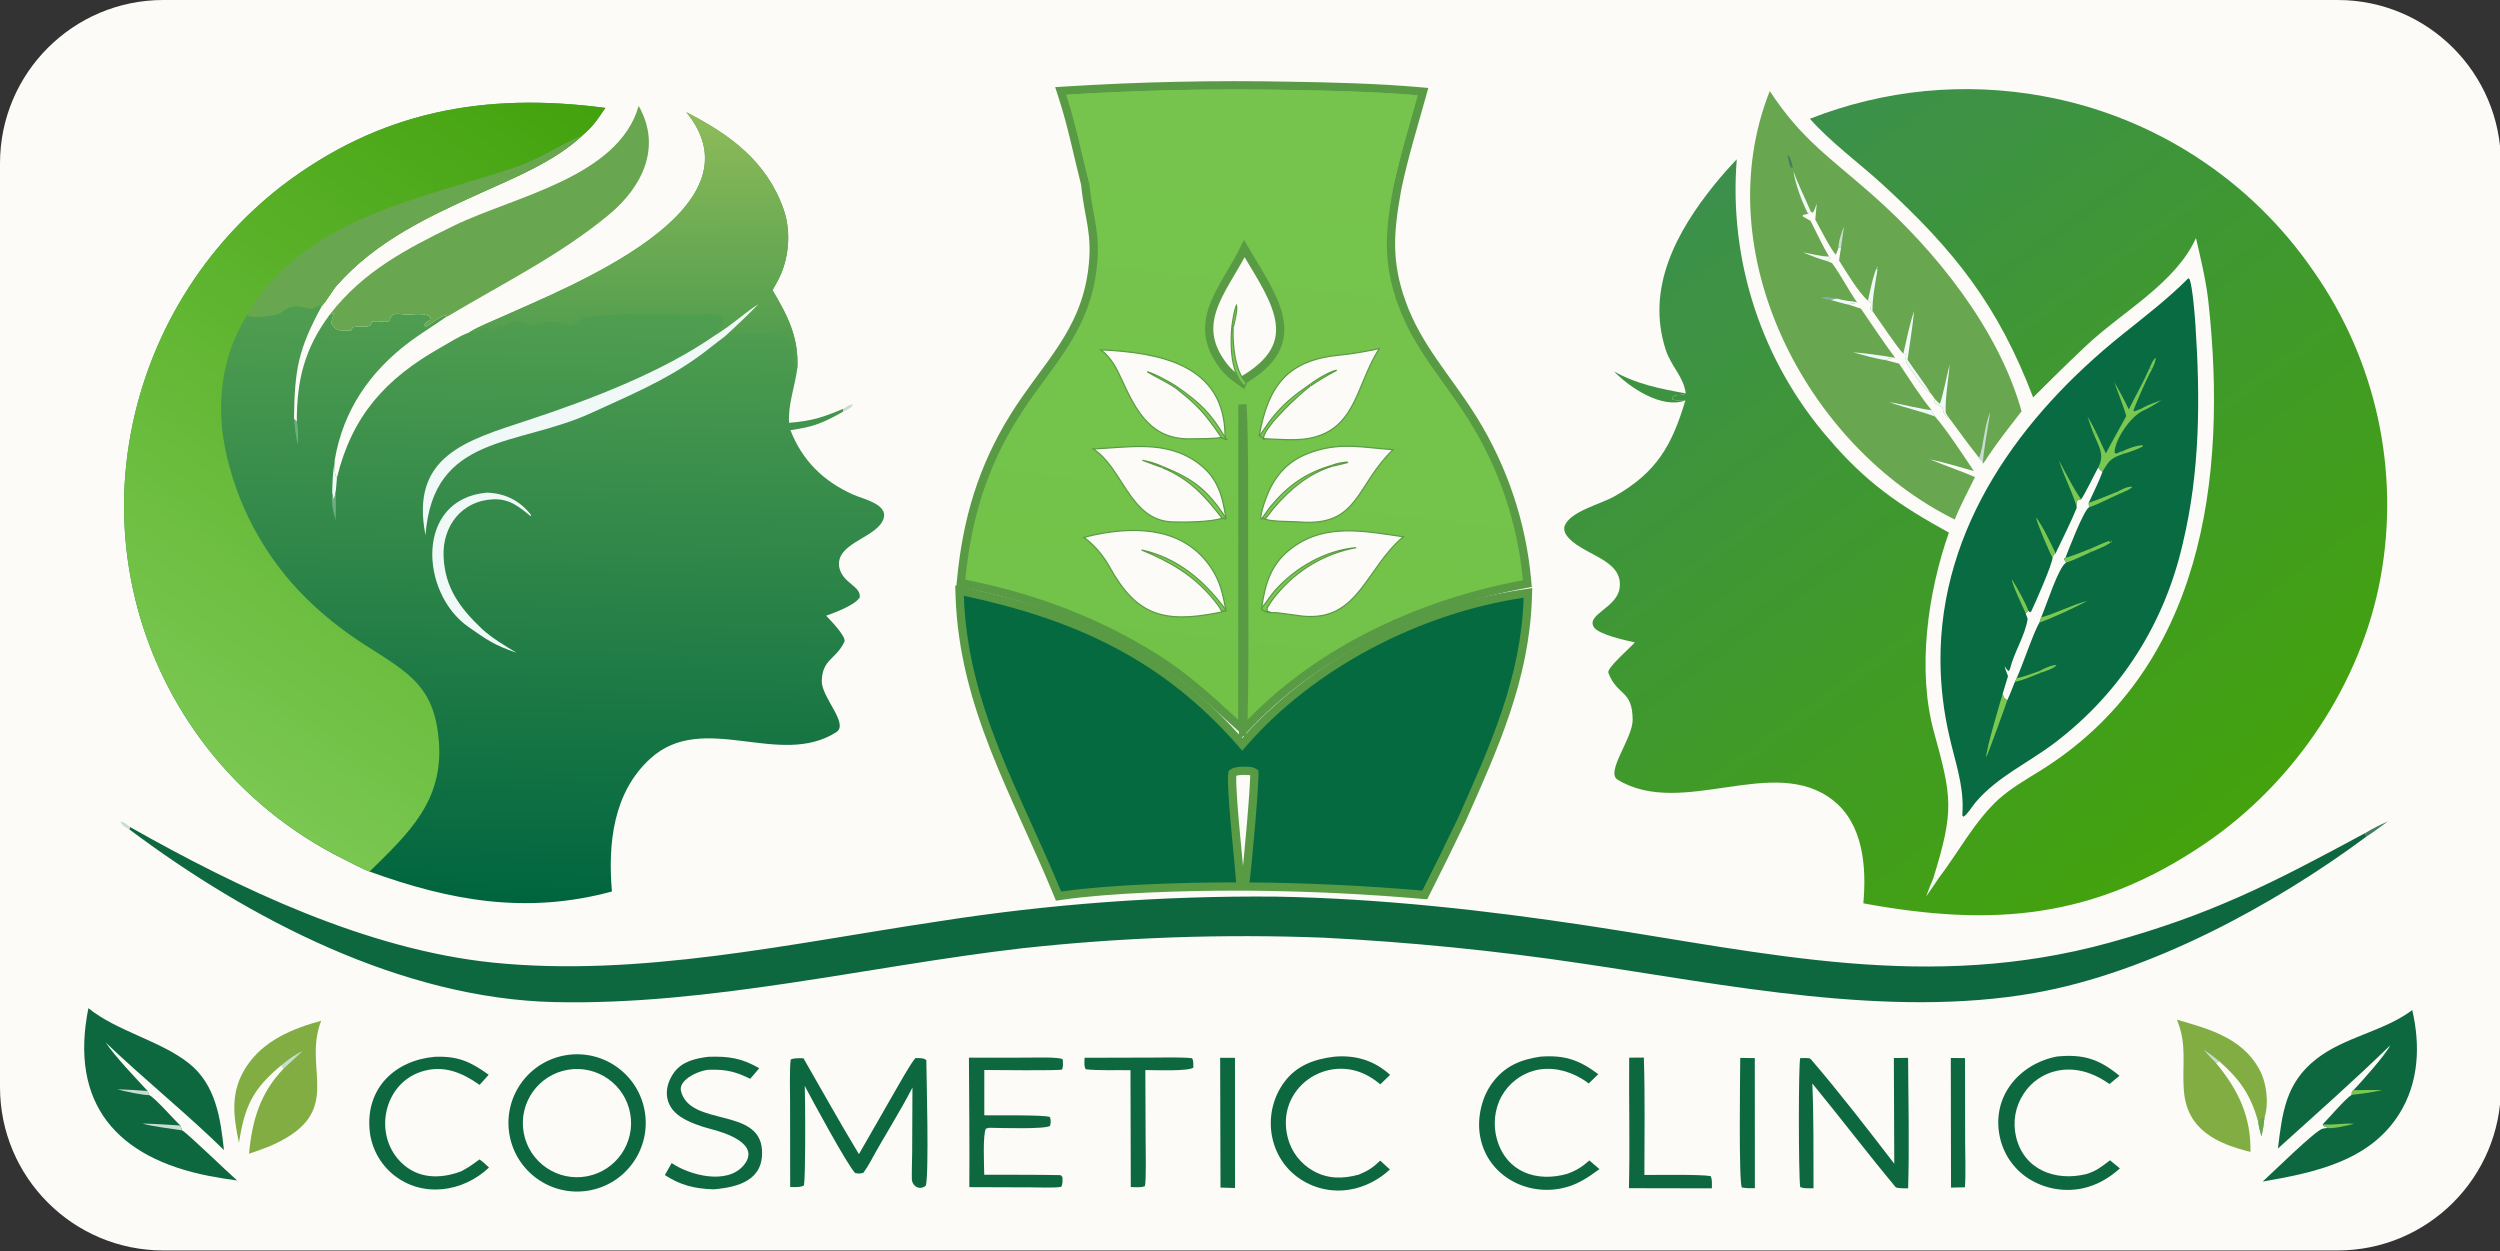
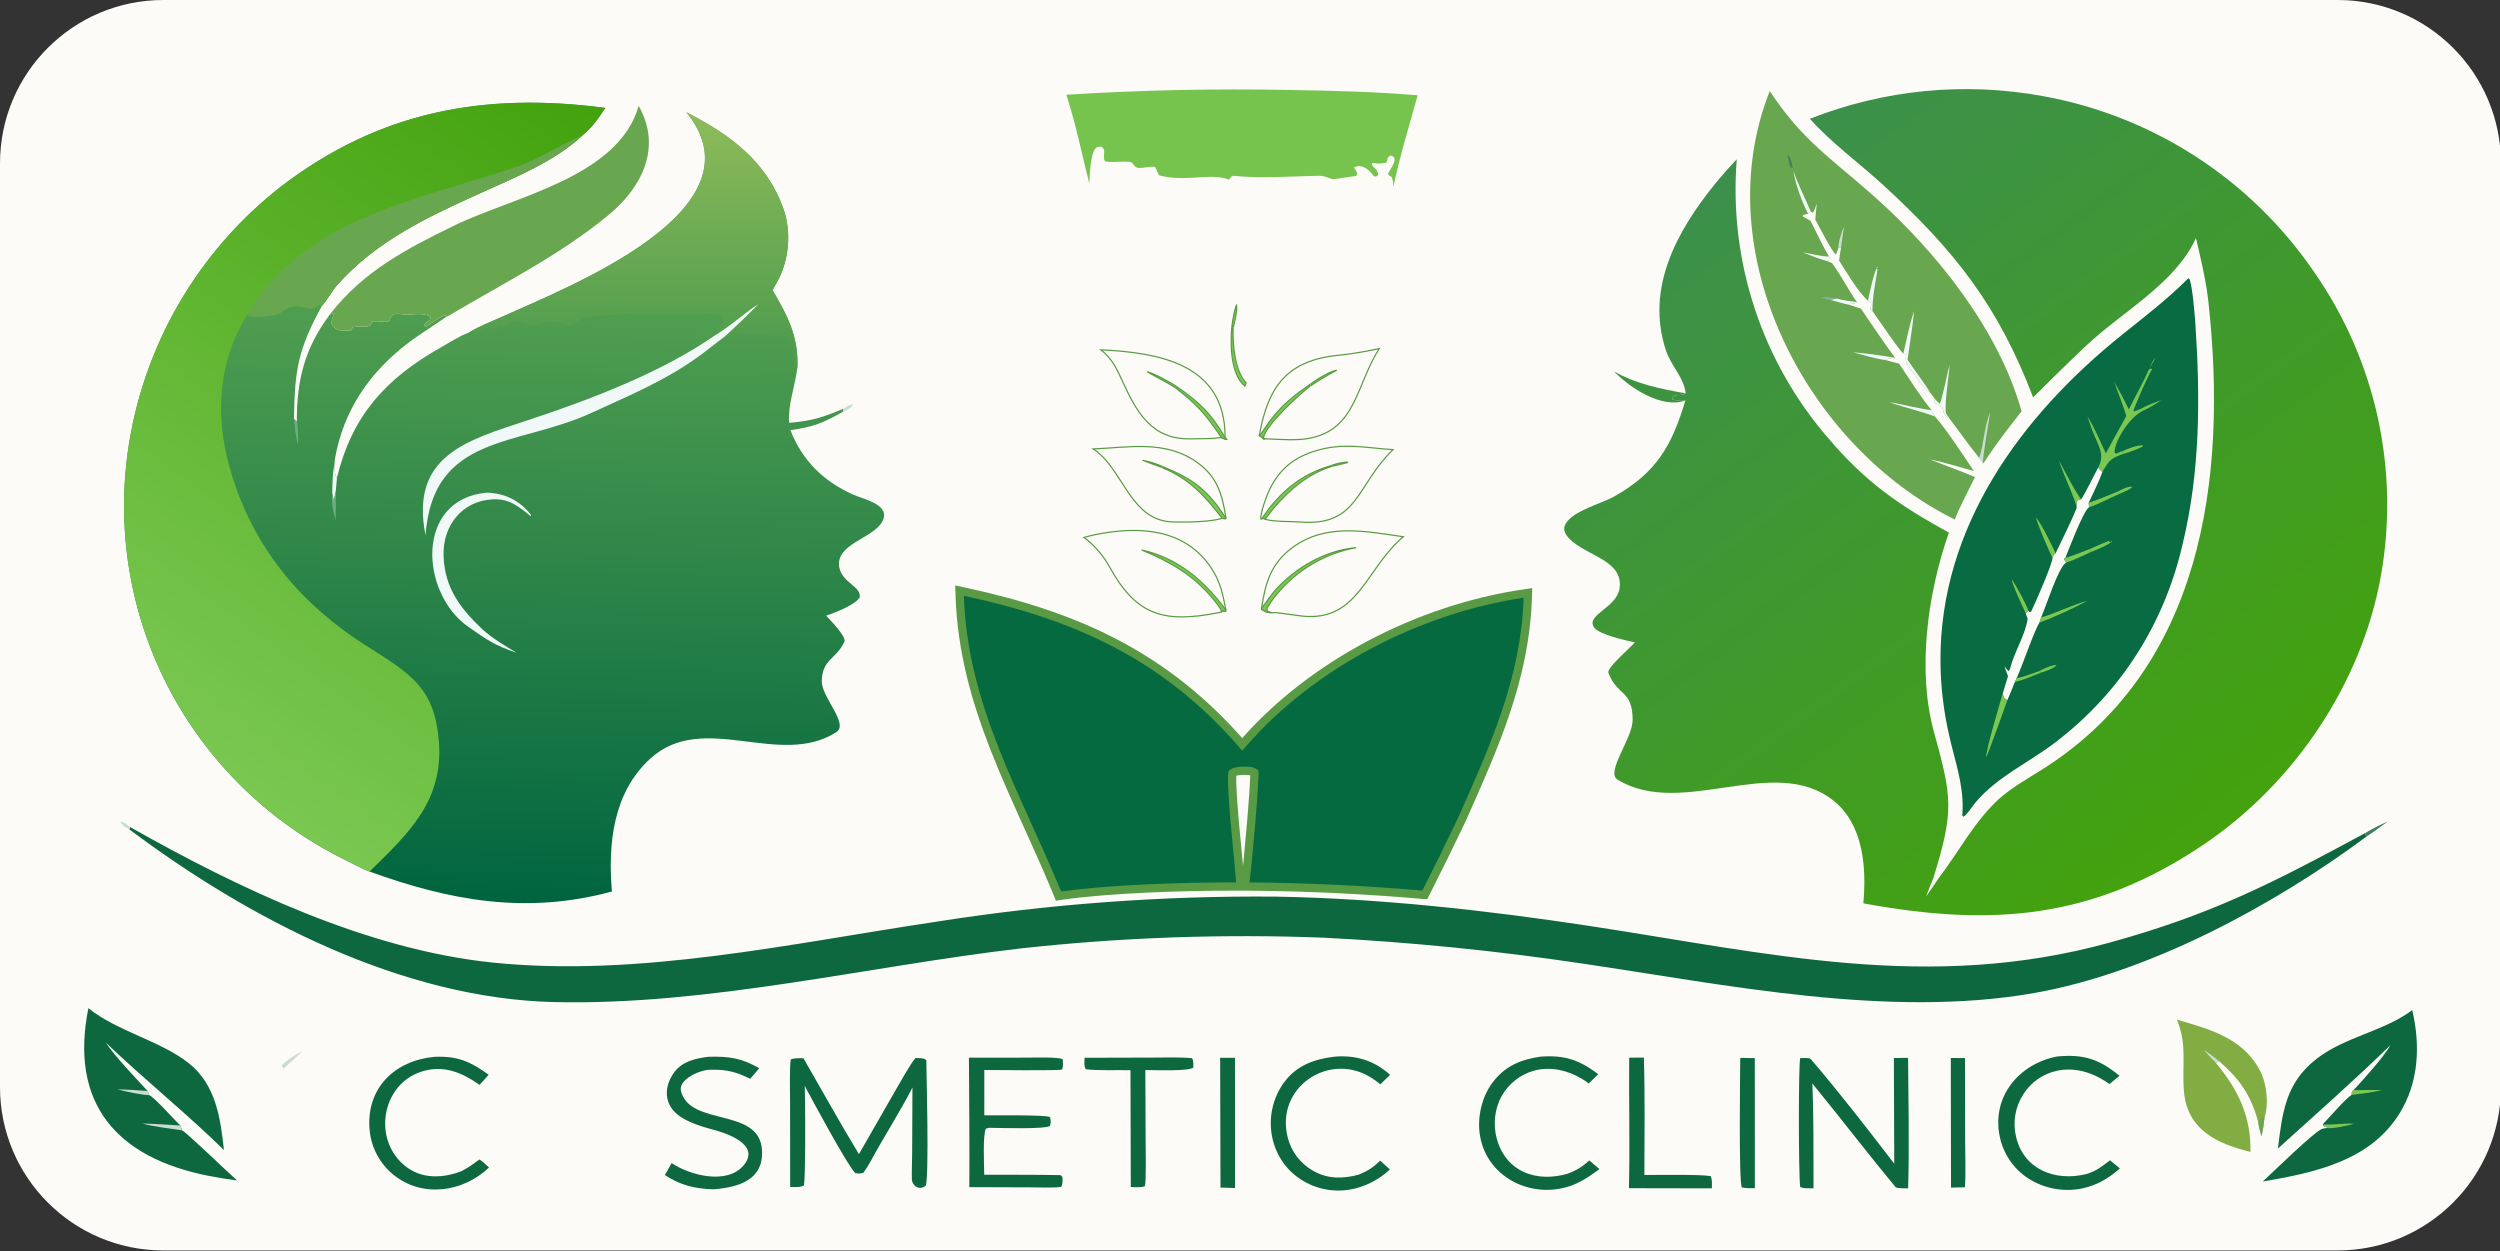
<svg xmlns="http://www.w3.org/2000/svg" width="1209" height="605" viewBox="0 0 1209 605" fill="none">
  <rect x="0" y="0" width="1209" height="605" fill="#333333" stroke="none" />
  <g clip-path="url(#clip0_125_423)">
    <path d="M0 79C0 35.37 35.37 0 79 0H1130.45C1174.08 0 1209.45 35.37 1209.45 79V525.723C1209.45 569.354 1174.08 604.723 1130.45 604.723H79C35.37 604.723 0 569.354 0 525.723V79Z" fill="#FDFBF8" />
    <path d="M178.721 421.493C175.708 420.428 169.308 417.036 166.276 415.515C140.18 402.575 117.368 383.872 99.563 360.82C68.5 320.538 54.868 269.491 61.715 219.086C68.675 168.086 95.301 121.828 135.904 90.193C183.514 53.702 234.317 44.455 292.752 52.183C288.638 58.219 286.956 60.949 281.507 65.642C268.213 77.971 249.316 85.697 233.074 93.028C207.297 104.663 181.833 116.456 162.776 138.135C160.818 140.363 157.37 146.287 155.751 147.781C144.218 168.902 142.503 178.472 142.175 202.463C142.494 202.847 143.172 203.756 143.541 203.963C143.486 183.664 147.347 168.474 159.464 152.138L161.794 151.298C160.896 153.328 160.204 154.446 160.429 156.65C162.423 160.444 165.842 160.064 169.757 159.722L170.698 158.198C174.079 157.503 177.113 158.64 179.126 157.278L179.871 155.621C183.197 154.769 186.039 156.367 188.387 155.152C189.642 149.615 193.584 152.627 198.498 152.121C201.039 151.858 206.333 151.491 208.11 153.288L207.94 154.687C206.88 155.44 206.307 155.848 205.356 156.73L205.391 157.682L206.314 157.887C209.714 155.651 211.554 153.838 215.446 152.405L215.705 153.301C209.906 157.431 203.872 161.006 198.084 165.338C178.891 179.705 165.968 198.439 161.899 222.346C161.798 222.933 161.792 223.566 161.805 224.161C161.851 226.431 161.578 229.368 162.96 231.011C170.212 201.173 186.391 183.119 213.128 168.058C217.521 165.583 221.976 162.582 226.722 160.837L227.206 160.54C231.974 157.661 238.301 155.242 243.443 152.907C274.286 138.905 370.568 101.571 331.905 54.259C352.777 64.972 370.724 77.81 378.957 101.246C382.695 111.888 381.643 125.16 376.398 135.244C375.494 136.964 374.561 138.667 373.6 140.356C381.044 152.846 386.281 163.3 385.612 177.903C384.313 187.466 381.096 195.363 381.576 204.472C392.663 203.555 397.589 201.994 407.873 197.643L407.588 199.166C397.782 204.64 393.401 206.455 382.27 208.023C387.897 222.676 398.393 232.95 412.736 239.246C418.114 241.607 431.069 244.195 426.667 252.233C422.072 260.624 403.514 263.006 405.942 274.724C407.796 282.269 416.521 283.413 415.75 288.987C413.194 292.732 403.93 296.19 399.523 297.743C401.393 299.774 409.458 307.924 408.358 310.343C404.314 318.924 397.633 318.705 397.415 329.337C397.251 337.303 410.721 350.052 404.436 354.073C376.959 371.652 340.225 343.619 314.653 366.713C296.441 383.161 293.957 408.062 295.923 431.127C254.611 442.327 217.787 435.641 178.721 421.493Z" fill="url(#paint0_linear_125_423)" />
    <path d="M178.721 421.493C175.708 420.428 169.308 417.036 166.276 415.515C140.18 402.575 117.368 383.872 99.563 360.82C68.5 320.538 54.868 269.491 61.715 219.086C68.675 168.086 95.301 121.828 135.904 90.193C183.514 53.702 234.317 44.455 292.752 52.183C288.638 58.219 286.956 60.949 281.507 65.642C268.213 77.971 249.316 85.697 233.074 93.028C207.297 104.663 181.833 116.456 162.776 138.135C160.818 140.363 157.37 146.287 155.751 147.781C153.339 147.422 151.072 149.376 150.517 149.268C143.696 147.933 141.696 146.648 135.89 151.099C133.673 152.799 122.782 153.901 120.095 152.626C119.449 152.349 120.253 152.568 119.403 152.408C106.531 173.308 104.148 197.453 109.789 221.046C116.27 248.628 130.879 273.632 151.726 292.82C159.586 300.072 168.094 306.588 177.145 312.286C197.898 325.629 210.101 331.923 212.236 358.464C214.562 387.378 197.497 403.078 178.721 421.493Z" fill="url(#paint1_linear_125_423)" />
    <path d="M119.403 152.409C121.311 147.649 129.147 138.169 132.663 134.484C163.655 102.118 209.469 94.503 250.105 80.547C261.803 76.529 270.992 69.753 281.507 65.643C268.213 77.972 249.316 85.698 233.074 93.029C207.297 104.664 181.833 116.457 162.776 138.136C160.818 140.364 157.37 146.287 155.751 147.782C153.339 147.423 151.072 149.377 150.517 149.269C143.696 147.934 141.696 146.649 135.89 151.1C133.673 152.8 122.782 153.902 120.095 152.626C119.449 152.349 120.253 152.569 119.403 152.409Z" fill="#68A750" />
    <path d="M331.905 54.26C352.777 64.974 370.724 77.811 378.957 101.247C382.695 111.889 381.643 125.161 376.398 135.245C375.494 136.964 374.561 138.668 373.6 140.357C381.044 152.847 386.281 163.301 385.612 177.904C382.417 174.54 384.655 171.627 383.924 168.622C383.791 168.076 381.108 162.571 379.9 162.388C372.208 161.219 361.099 161.286 353.311 162.214C353.225 162.224 351.71 162.707 350.735 162.824L350.337 162.868C355.978 157.778 361.46 152.515 366.777 147.088C360.454 150.959 354.116 157.119 345.941 162.06C346.869 159.365 350.993 156.255 349.053 152.251C345.699 151.481 334.801 152.296 330.495 152.113C314.856 151.447 298.745 151.353 283.226 153.529C279.826 154.005 277.33 158.197 274.724 157.894L273.666 156.447C268.321 155.745 262.724 154.859 258.103 157.813C257.796 158.009 252.008 155.023 249.853 155.351C245.661 155.987 247.352 154.895 244.484 158.111C243.06 158.146 242.508 157.961 241.104 157.65C240.481 159.42 240.809 159.421 239.443 160.347C235.805 160.422 237.033 158.178 234.594 158.726C231.219 159.485 230.799 161.749 226.722 160.837L227.206 160.541C231.974 157.662 238.301 155.243 243.443 152.908C274.286 138.906 370.568 101.572 331.905 54.26Z" fill="url(#paint2_linear_125_423)" />
    <path d="M345.941 162.061C354.116 157.12 360.454 150.959 366.777 147.088C361.46 152.516 355.978 157.778 350.337 162.869C345.68 166.265 341.45 169.889 336.643 173.239C320.806 184.497 303.549 191.591 286.057 199.655C250.429 216.079 209.404 209.552 205.772 258.865C198.161 220.388 225.652 212.987 255.181 203.244C285.044 193.391 320.067 180.11 345.941 162.061Z" fill="#F0F9F8" />
    <path d="M160.657 238.438C160.772 234.164 160.81 228.175 161.805 224.162C161.851 226.432 161.578 229.369 162.96 231.012C162.787 233.123 162.601 235.233 162.402 237.342C162.102 238.934 161.835 240.52 161.416 242.084L160.657 238.438Z" fill="#F0F9F8" />
    <path d="M162.402 237.342C162.459 242.105 162.428 246.867 162.31 251.629C161.031 246.991 160.198 243.316 160.657 238.438L161.416 242.083C161.835 240.52 162.102 238.933 162.402 237.342Z" fill="#6EAC81" />
    <path d="M142.175 202.463C142.494 202.847 143.172 203.756 143.541 203.962C144.408 206.576 144.133 212.159 144.1 215.067C143.043 211.672 142.51 206.076 142.175 202.463Z" fill="#6EAC81" />
    <path d="M235.381 238.236C244.218 238.517 251.319 242.037 256.805 249.002L256.621 249.636C250.961 244.985 246.245 241.051 238.279 241.47C223.277 242.26 213.957 254.376 214.511 269.006C215.088 284.258 222.494 294.104 233.141 304.203C238.443 308.955 243.764 311.982 249.781 315.683C238.879 311.92 235.695 309.562 226.521 303.174C203.141 286.894 200.529 241.471 235.381 238.236Z" fill="#F0F9F8" />
    <path d="M875.266 57.439C911.101 43.309 950.183 39.519 988.067 46.5C1041.23 56.143 1088.33 86.644 1118.87 131.209C1149.1 174.355 1160.74 227.826 1151.19 279.632C1141.75 330.72 1109.65 378.373 1066.87 407.603C1012.88 444.494 963.724 448.399 901.108 436.847C902.697 419.416 901.144 398.603 886.516 387.057C857.756 364.362 813.489 396.045 782.278 377.058C776.272 373.407 789.571 357.183 789.548 348.162C789.506 333.4 782.113 336.75 777.802 325.361C776.951 323.025 788.331 313.326 790.617 310.672C786.489 309.742 773.172 306.929 770.827 303.334C766.859 297.243 781.77 294.011 783.211 284.602C785.455 269.891 764.142 268.581 757.369 258.577C756.571 257.403 756.182 255.604 756.636 254.377C759.235 247.32 773.975 243.859 780.76 240.023C801.264 228.431 808.616 215.187 815.03 193.679C812.355 193.217 810.571 194.066 808.611 193.011C809.502 189.781 812.727 191.936 815.201 190.238C814.333 182.328 808.203 177.299 805.569 169.231C795.796 139.305 810.89 111.902 829.014 89.393C832.475 85.129 836.107 81.007 839.898 77.034C835.983 126.208 851.998 174.891 884.343 212.138C902.396 233.343 918.423 244.346 942.482 257.565C932.23 286.706 927.028 324.093 935.242 353.904C944.036 385.808 945.069 391.888 934.965 424.67L937.61 424.58C947.077 412.198 954.854 397.229 966.589 386.453C972.299 381.388 979.516 377.113 986.012 373.115C1065.45 324.217 1077.33 230.965 1067.97 145.885C1066.88 135.92 1064.29 125.128 1061.98 115.109C1052.05 137.096 1026.35 150.67 1008.81 167.241C999.86 175.688 991.929 183.439 983.224 192.192C966.347 147.911 945.388 121.214 910.286 89.099C899.219 78.971 885.051 68.576 875.266 57.439Z" fill="url(#paint3_linear_125_423)" />
    <path d="M931.445 433.584C932.538 430.486 933.701 427.693 934.965 424.67L937.61 424.58C935.715 427.522 933.447 430.672 931.445 433.584Z" fill="#F0F9F8" />
-     <path d="M515.55 43.812C551.481 41.564 587.49 40.794 623.483 41.504L623.482 41.505C642.736 41.791 666.364 42.394 685.757 44.105L688.154 44.316L687.508 46.634C683.447 61.207 678.832 76.246 675.791 90.814L675.441 92.741C671.906 112.478 670.859 126.869 677.85 146.378H677.849C681.67 157.035 687.087 166.038 693.095 174.805C699.047 183.489 705.751 192.167 711.775 201.74L712.472 202.856C727.032 226.337 735.933 252.89 738.461 280.415L738.628 282.232L736.833 282.564C688.295 291.556 639.244 313.784 604.768 349.472L601.203 353.162L601.33 348.032C602.18 313.802 601.412 278.032 601.584 243.578V243.577C601.616 237.465 601.638 226.014 601.458 214.782C601.346 207.816 601.155 201.001 600.848 195.604L600.782 348.04L600.78 352.574L597.433 349.516C584.913 338.072 573.058 327.11 558.783 318.184C530.108 300.253 499.558 288.879 466.426 282.287L464.65 281.935L464.826 280.132C467.633 251.27 475.037 226.06 490.556 201.23C494.427 195.038 498.503 189.407 502.47 183.996C506.45 178.569 510.304 173.383 513.805 167.996C520.78 157.268 526.292 145.84 528.235 130.688C529.383 121.732 528.923 115.426 527.994 109.41C527.075 103.462 525.6 97.349 524.854 89.448L524.853 89.439L524.83 89.185C521.106 74.496 518.466 60.854 513.773 46.426L512.974 43.973L515.55 43.812ZM601.749 120.232C599.784 124.269 597.473 128.178 595.23 131.973C592.294 136.942 589.482 141.711 587.502 146.548C585.531 151.36 584.433 156.128 584.854 161.054C585.274 165.96 587.216 171.196 591.607 176.929V176.93C594.112 180.2 596.447 181.95 600.019 184.515L600.816 185.087L601.135 184.308L601.388 183.691L601.96 183.349C610.319 178.342 614.986 173.204 617.266 168.099C619.535 163.019 619.552 157.719 618.126 152.146C616.689 146.534 613.813 140.741 610.402 134.779C608.701 131.806 606.889 128.828 605.075 125.822C603.954 123.965 602.834 122.099 601.749 120.232Z" fill="url(#paint4_linear_125_423)" stroke="#599B44" stroke-width="4" />
    <path d="M515.675 45.807C551.552 43.563 587.506 42.794 623.444 43.503C642.696 43.79 666.264 44.393 685.581 46.097C681.536 60.614 676.882 75.784 673.823 90.453C673.711 88.404 673.764 87.466 672.979 85.559C671.957 85.008 671.975 85.002 671.148 84.172C672.4 81.569 674.266 79.558 674.485 76.904C673.723 75.382 674.243 75.872 672.359 75.194C670.818 76.186 671.136 76.564 670.475 78.721C667.54 78.997 667.162 79.361 664.257 78.872L663.755 78.785C662.579 80.712 666.353 81.143 666.471 84.569C665.29 85.57 665.875 85.375 664.404 85.287C662.373 82.268 658.611 78.841 654.725 81.046C655.705 82.349 656.012 82.655 656.455 84.212L655.782 85.121C652.699 85.419 646.688 86.552 644.402 86.691C641.556 85.678 640.286 84.936 637.15 85.003C623.585 85.294 610.245 86.397 596.703 85.032C595.54 84.914 594.997 86.036 594.448 86.852C585.293 83.374 573.338 88.3 560.533 84.772C559.746 83.323 559.293 82.294 558.665 80.802C556.82 80.206 552.939 81.34 550.657 81.218C548.326 81.094 548.009 78.572 546.902 78.379C542.816 77.666 538.624 78.901 534.39 78.038C532.843 75.085 535.433 72.912 532.592 70.909C531.383 71.027 530.773 70.851 529.961 71.576C527.348 73.913 526.905 85.394 526.809 88.854C523.1 74.247 520.41 60.367 515.675 45.807Z" fill="#76C44D" />
    <path d="M529.963 258.501C550.817 254.301 573.125 255.492 585.867 274.843C590.199 281.422 591.305 287.211 592.83 294.905L592.725 295.53L591.397 295.415L591.269 295.403L591.173 295.489L590.623 295.985C590.025 296.124 589.427 296.254 588.828 296.371C575.594 298.96 565.742 299.194 557.602 295.904C549.47 292.618 542.99 285.791 536.557 274.124C533.719 268.977 529.105 263.381 524.207 259.901C526.109 259.369 528.03 258.902 529.964 258.502L529.963 258.501Z" fill="#FDFBF8" stroke="#599B44" stroke-width="0.591" />
    <path d="M552.075 265.966C569.472 269.798 582.372 280.793 592.818 294.979L592.725 295.53L591.397 295.415L591.269 295.404L591.173 295.49L590.885 295.749C590.482 294.782 589.813 293.733 589.091 292.736C588.262 291.592 587.344 290.491 586.646 289.639C577.092 277.984 565.503 271.455 552.075 265.966Z" fill="#7AC751" stroke="#599B44" stroke-width="0.591" />
    <path d="M651.244 256.711C660.241 256.601 669.486 258.264 678.653 259.577C674.198 263.303 670.628 267.659 667.39 272.069C664.019 276.661 661.026 281.276 657.74 285.354C654.461 289.422 650.922 292.91 646.503 295.214C642.09 297.515 636.777 298.645 629.933 297.963C629.107 297.881 626.082 297.455 623.127 297.052C621.653 296.851 620.198 296.655 619.051 296.512C618.478 296.44 617.98 296.381 617.594 296.341C617.217 296.301 616.926 296.278 616.781 296.281H616.773L616.766 296.282C615.412 296.386 614.287 296.339 613.23 296.09C612.213 295.85 611.247 295.419 610.192 294.737L610.134 293.87C611.897 281.951 614.702 272.441 624.895 264.896C633.135 258.794 642.045 256.824 651.244 256.711Z" fill="#FDFBF8" stroke="#599B44" stroke-width="0.591" />
    <path d="M655.869 264.832C640.708 267.595 626.95 275.687 617.157 287.747C615.31 289.985 614.208 291.556 612.747 294.101L612.698 294.187L612.709 294.284L612.845 295.387L612.868 295.563L613.035 295.627C613.731 295.89 614.344 296.112 614.967 296.321C614.354 296.294 613.783 296.221 613.23 296.091C612.213 295.851 611.247 295.42 610.192 294.738L610.14 293.963L610.347 293.731L610.349 293.73C611.518 292.398 612.502 291 613.49 289.609C614.48 288.215 615.476 286.825 616.683 285.48C626.62 274.413 640.937 266.182 655.869 264.832Z" fill="#7AC751" stroke="#599B44" stroke-width="0.591" />
    <path d="M667.016 168.556C664.32 172.761 662.278 177.207 660.418 181.588C658.464 186.189 656.716 190.702 654.614 194.82C652.515 198.934 650.074 202.629 646.754 205.58C643.437 208.529 639.229 210.747 633.578 211.89C627.086 213.203 619.042 212.492 612.277 212.202L612.262 212.201L612.247 212.202L611.03 212.273C610.7 211.852 610.419 211.548 610.091 211.289C609.778 211.042 609.433 210.844 608.986 210.622C611.164 198.442 614.62 189.322 620.669 182.943C626.747 176.534 635.482 172.854 648.292 171.67C653.882 171.153 661.391 169.83 667.016 168.556Z" fill="#FDFBF8" stroke="#599B44" stroke-width="0.591" />
    <path d="M633.277 186.952C630.681 188.931 625.402 193.596 620.645 198.484C618.24 200.955 615.963 203.489 614.23 205.768C613.363 206.907 612.629 207.986 612.082 208.966C611.538 209.941 611.17 210.836 611.052 211.602L611.027 211.757L611.144 211.863L611.553 212.241L611.03 212.271C610.7 211.85 610.419 211.546 610.091 211.287C609.811 211.067 609.506 210.885 609.125 210.69C609.705 209.973 610.628 208.637 611.565 207.267C612.666 205.658 613.798 203.987 614.482 203.11V203.109C620.437 195.461 625.823 191.227 633.586 185.848L633.277 186.952Z" fill="#7AC751" stroke="#599B44" stroke-width="0.591" />
    <path d="M646.483 179.027C642.201 181.262 638.044 183.735 634.036 186.433L634.349 185.315C635.507 184.418 638.162 182.691 640.87 181.262C642.253 180.532 643.64 179.885 644.842 179.466C645.443 179.256 645.99 179.107 646.464 179.03C646.47 179.029 646.477 179.028 646.483 179.027Z" fill="#7AC751" stroke="#599B44" stroke-width="0.591" />
    <path d="M635.294 218.317C649.197 213.782 660.043 216.58 673.676 217.458C669.264 221.694 666.014 226.087 663.211 230.27C660.299 234.616 657.888 238.701 655.141 242.184C652.404 245.655 649.357 248.493 645.207 250.327C641.055 252.162 635.771 253.002 628.545 252.427C626.669 252.278 623.276 252.26 620.003 252.121C618.357 252.051 616.734 251.95 615.326 251.788C613.919 251.626 612.753 251.405 611.993 251.103C611.494 250.829 611.212 250.705 610.853 250.721C610.689 250.728 610.514 250.765 610.315 250.806C610.164 250.836 609.985 250.869 609.76 250.906C609.722 250.668 609.711 250.364 609.734 249.996C609.765 249.492 609.855 248.894 609.992 248.228C610.266 246.895 610.723 245.314 611.253 243.719C612.312 240.525 613.649 237.306 614.357 235.945C619.163 226.725 625.561 221.491 635.294 218.317Z" fill="#FDFBF8" stroke="#599B44" stroke-width="0.591" />
    <path d="M644.056 225.545C632.919 228.975 623.913 236.52 616.453 245.159L615.73 246.006C615.052 246.806 614.355 247.753 613.669 248.666C613.033 249.513 612.406 250.33 611.804 251.001C611.417 250.798 611.165 250.706 610.854 250.72C610.69 250.727 610.515 250.763 610.315 250.804C610.294 250.808 610.272 250.812 610.249 250.816C610.955 249.902 611.583 248.975 612.202 248.062C612.868 247.081 613.525 246.117 614.269 245.188L614.593 244.791C622.957 234.798 631.523 228.784 643.894 225.117L644.056 225.545Z" fill="#7AC751" stroke="#599B44" stroke-width="0.591" />
    <path d="M651.608 223.688C651.478 223.725 651.34 223.765 651.197 223.805C650.503 223.995 649.675 224.198 648.825 224.398C647.273 224.765 645.635 225.129 644.626 225.384L644.451 224.925C646.852 223.994 648.756 223.797 651.348 223.426L651.608 223.688Z" fill="#7AC751" stroke="#599B44" stroke-width="0.591" />
    <path d="M532.397 169.164C546.268 169.847 561.15 171.522 572.63 177.332C578.497 180.302 583.467 184.347 586.961 189.884C590.455 195.42 592.486 202.467 592.445 211.463V211.567L592.51 211.648L593.133 212.429C592.816 212.433 592.507 212.371 592.189 212.265C591.69 212.098 591.216 211.848 590.634 211.597L590.553 211.562L590.466 211.576C588.316 211.953 585.876 212.077 583.428 212.125C580.993 212.172 578.526 212.143 576.383 212.218C566.668 212.554 560.011 209.359 554.892 204.152C549.756 198.929 546.158 191.675 542.596 183.866C539.993 178.16 537.553 173.159 532.397 169.164Z" fill="#FDFBF8" stroke="#599B44" stroke-width="0.591" />
    <path d="M569.138 187.007C574.824 191.015 578.839 194.14 582.326 197.745C585.854 201.394 588.851 205.545 592.488 211.616L592.498 211.633L592.51 211.648L593.132 212.429C592.816 212.433 592.507 212.37 592.188 212.264C591.712 212.104 591.26 211.87 590.713 211.631C586.824 205.894 583.958 201.954 580.705 198.402C577.487 194.889 573.894 191.764 568.568 187.65L569.138 187.007Z" fill="#7AC751" stroke="#599B44" stroke-width="0.591" />
    <path d="M554.766 179.758C555.285 179.89 555.891 180.093 556.559 180.352C557.93 180.882 559.541 181.635 561.155 182.455C564.172 183.987 567.18 185.741 568.643 186.676L568.086 187.305C565.666 185.719 563.297 184.436 560.937 183.178C558.883 182.083 556.839 181.006 554.766 179.758Z" fill="#7AC751" stroke="#599B44" stroke-width="0.591" />
    <path d="M541.043 216.332C545.483 216.036 549.893 215.815 554.242 215.973C562.936 216.288 571.374 218.115 579.283 223.867C588.738 230.744 591.187 239.453 592.802 250.312L592.71 250.826L590.963 250.688L590.905 250.685L590.851 250.702C588.097 251.579 583.616 252.062 579.041 252.295C574.475 252.528 569.849 252.51 566.824 252.396C556.441 252.003 550.472 245.307 545.201 237.534C542.578 233.666 540.107 229.497 537.381 225.793C534.852 222.357 532.071 219.274 528.668 217.103C532.793 216.942 536.934 216.606 541.043 216.332Z" fill="#FDFBF8" stroke="#599B44" stroke-width="0.591" />
    <path d="M562.458 225.723C569.985 228.814 575.332 231.645 579.905 235.354C584.494 239.077 588.32 243.696 592.789 250.383L592.71 250.826L591.093 250.698C582.545 239.63 575.31 231.645 562.08 226.137L562.458 225.723Z" fill="#7AC751" stroke="#599B44" stroke-width="0.591" />
    <path d="M552.477 222.585C555.711 223.285 558.677 224.044 561.886 225.475L561.498 225.899C558.338 224.697 555.491 223.735 552.477 222.585Z" fill="#7AC751" stroke="#599B44" stroke-width="0.591" />
    <path d="M466.527 286.143C520.847 297.825 563.577 317.198 600.75 359.974C634.236 321.131 686.274 294.54 736.548 287.088L738.916 286.736L738.84 289.13C737.585 328.325 722.415 361.586 706.926 396.412L706.916 396.436L706.905 396.459C701.293 408.246 695.534 419.961 689.62 431.599L689.009 432.802L687.665 432.686C659.914 430.29 632.085 428.974 604.234 428.741L601.927 428.722L602.274 426.441C602.696 423.661 603.94 411.009 604.994 398.579C605.52 392.383 605.995 386.278 606.293 381.533C606.443 379.159 606.546 377.14 606.591 375.626C606.614 374.868 606.621 374.254 606.613 373.795C606.612 373.744 606.608 373.697 606.607 373.653C605.816 373.063 604.836 372.855 603.323 372.783C602.046 372.723 600.419 372.695 598.911 372.909C597.535 373.104 596.562 373.461 595.996 373.904C595.994 373.919 595.991 373.934 595.989 373.949C595.934 374.278 595.889 374.78 595.864 375.471C595.813 376.841 595.845 378.74 595.946 381.038C596.146 385.623 596.609 391.63 597.15 397.812C598.222 410.086 599.614 423.173 599.787 426.622L599.894 428.726L597.787 428.723C573.683 428.685 536.653 429.747 513.465 433.144L511.921 433.369L511.326 431.927C506.374 419.91 501.074 408.292 495.862 396.754C490.655 385.228 485.537 373.784 480.985 362.179C471.875 338.956 464.994 315.008 464.107 288.164L464.022 285.604L466.527 286.143Z" fill="#066A41" stroke="#599B44" stroke-width="4" />
    <path d="M1058.3 134.539L1058.97 135.217C1060.37 139.477 1061.39 152.204 1061.71 157.044C1064.08 192.745 1063.99 227.769 1055.61 262.727C1046.79 301.508 1025.66 334.803 994.014 358.975C980.969 368.94 966.169 375.397 955.498 387.881C953.868 389.789 951.488 393.768 949.569 394.957L948.984 394.385L949.12 390.912C949.398 378.892 945.376 367.868 942.766 356.29C939.967 344.315 938.502 332.066 938.408 319.769C938.053 254.64 977.496 201.006 1026.23 161.883C1037.12 153.139 1048.49 144.459 1058.3 134.539Z" fill="#086B41" />
    <path d="M1014.65 226.186C1015.33 226.911 1015.92 227.625 1016.75 228.175C1015.29 232.37 1012.07 238.911 1010.09 243.148L1010.25 245.311C1007.68 246.756 1000.33 265.877 998.85 269.714L998.124 270.262C998.472 270.9 998.768 271.494 999.181 272.094C995.502 274.013 989.526 293.138 987.087 298.582L986.295 301.023C983.549 305.416 978.039 321.954 975.281 327.885L974.366 329.823C973.244 332.594 971.974 335.984 970.711 338.639C968.655 337.071 969.24 337.919 968.502 335.453L971.083 326.955C970.356 325.163 969.866 324.041 969.429 322.142C970.108 323.175 970.415 323.839 971.402 324.537C971.526 324.382 971.933 323.887 972.004 323.597C973.97 315.428 979.285 307.591 980.579 299.301C980.171 298.137 979.846 297.211 979.604 296.522L980.939 295.356L981.565 296.083L982.274 295.745C984.116 291.939 992.514 272.922 992.602 269.696C993.234 268.096 992.827 268.489 994.079 267.592C997.285 260.88 1001.54 252.448 1004.28 245.679C1004.21 243.721 1003.91 243.496 1004.73 241.877L1006.39 241.468C1007.94 239.68 1012.85 229.399 1014.65 226.186Z" fill="#FDFBF8" />
    <path d="M1039.37 178.344L1040.82 178.332C1037.77 183.841 1034.04 192.599 1031.74 198.427L1032.03 198.939C1033.44 198.48 1034.26 198.235 1035.61 197.567L1036.14 198.776C1030.18 201.57 1022.68 212.739 1022.58 218.925L1023.56 219.375C1024.59 218.863 1025.21 218.489 1026.32 218.233L1026.81 219.485C1020.82 221.68 1020.11 222.437 1016.75 228.174C1015.92 227.625 1015.33 226.91 1014.65 226.185C1017.88 220.152 1015.22 216.31 1012.71 210.344L1013.6 208.901L1018.4 219.272C1021.45 213.371 1025.03 207.116 1028.25 201.257C1027.31 197.364 1023.98 189.25 1022.47 184.838C1025.23 189.558 1027.14 193.073 1029.48 198.007C1032.77 191.387 1036.37 185.145 1039.37 178.344Z" fill="#7AC751" />
    <path d="M970.711 338.638C970.085 340.847 961.173 365.253 960.512 366.275C960.335 362.72 967.309 339.542 968.502 335.452C969.24 337.918 968.656 337.07 970.711 338.638Z" fill="#7AC751" />
    <path d="M992.602 269.695C991.226 267.454 984.801 252.376 984.612 250.115C987.778 254.274 991.835 262.762 994.079 267.592C992.827 268.489 993.234 268.096 992.602 269.695Z" fill="#7AC751" />
    <path d="M987.087 298.581C993.76 296.83 1001.45 292.7 1009.51 290.561C1003.91 293.539 992.366 299.054 986.295 301.022L987.087 298.581Z" fill="#7AC751" />
    <path d="M1004.28 245.678C1003.56 240.815 997.622 229.366 995.75 222.678C998.957 228.765 1002.51 235.865 1006.39 241.468L1004.73 241.877C1003.91 243.495 1004.21 243.721 1004.28 245.678Z" fill="#7AC751" />
    <path d="M1024.03 237.756L1024.81 238.881C1020 240.94 1015.07 243.801 1010.25 245.31L1010.09 243.148C1013.05 242.317 1020.74 239.052 1024.03 237.756Z" fill="#7AC751" />
    <path d="M998.85 269.714C1000.6 269.562 1008.97 266.128 1011.2 265.25L1011.03 267.019C1007.92 268.447 1002.39 271.111 999.181 272.094C998.768 271.493 998.472 270.899 998.124 270.261L998.85 269.714Z" fill="#7AC751" />
    <path d="M979.604 296.522C978.494 294.132 972.53 281.617 972.996 280.197C975.654 284.598 979.156 290.638 980.939 295.356L979.604 296.522Z" fill="#7AC751" />
    <path d="M1011.2 265.25C1014.08 263.976 1016.93 262.668 1019.89 261.608L1020.78 262.546L1021.06 262.298L1020.76 261.414L1021.44 261.708C1019.45 263.736 1013.92 265.792 1011.03 267.02L1011.2 265.25Z" fill="#7AC751" />
    <path d="M986.384 324.439L986.797 325.403C982.764 327.011 978.565 328.811 974.366 329.822L975.282 327.885C977.803 327.704 983.697 325.397 986.384 324.439Z" fill="#7AC751" />
    <path d="M1026.32 218.232C1028.44 217.181 1033.89 215.1 1036.23 215.377L1036.29 215.877C1034.67 216.92 1028.68 219.095 1026.81 219.484L1026.32 218.232Z" fill="#7AC751" />
    <path d="M986.384 324.439C988.244 323.374 992.407 321.477 994.533 321.599C993.712 323.191 988.663 324.744 986.797 325.403L986.384 324.439Z" fill="#7AC751" />
    <path d="M1024.03 237.755C1026.42 236.599 1028.6 235.22 1031.22 235.38C1030.17 236.857 1026.79 237.945 1024.81 238.881L1024.03 237.755Z" fill="#7AC751" />
    <path d="M1045.23 193.492C1041.76 195.841 1039.89 196.904 1036.14 198.775L1035.61 197.567C1038.71 195.771 1041.88 194.727 1045.23 193.492Z" fill="#7AC751" />
    <path d="M1012.71 210.344C1011.55 207.652 1010.46 204.207 1009.49 201.389C1011.08 203.956 1012.23 206.227 1013.6 208.901L1012.71 210.344Z" fill="#7AC751" />
-     <path d="M1039.37 178.344C1040.15 176.612 1041.06 174.057 1042.47 172.973C1042.54 174.776 1041.55 176.638 1040.82 178.332L1039.37 178.344Z" fill="#7AC751" />
+     <path d="M1039.37 178.344C1040.15 176.612 1041.06 174.057 1042.47 172.973L1039.37 178.344Z" fill="#7AC751" />
    <path d="M62.913 399.965C115.648 429.777 177.441 459.232 238.272 465.498C308.921 472.774 382.913 456.16 452.704 445.755C506.983 437.191 561.876 433.127 616.824 433.604C667.097 434.452 718.764 440.201 768.418 447.751C855.27 460.956 932.756 479.89 1019.92 455.931C1069.41 442.328 1098.82 427.184 1143.75 402.894L1144.33 404.631C1099.36 438.023 1039.21 470.438 983.839 480.208C913.327 492.648 834.677 476.194 764.538 465.876C723.317 459.732 681.82 455.591 640.192 453.468C591.3 451.574 542.337 453.305 493.702 458.648C419.378 467.321 342.738 486.299 268.204 484.615C194.449 482.95 120.521 444.563 62.489 401.047L62.913 399.965Z" fill="#0D683F" />
    <path d="M855.866 44.031C871.114 67.308 884.608 75.852 905.419 94.162C935.927 121.001 966.618 159.286 977.632 198.917C971.992 206.162 966.323 213.333 961.226 220.966C960.494 222.059 959.821 223.229 958.959 224.219C958.61 222.869 958.108 222.516 957.14 221.445C952.445 215.674 947.413 208.623 942.937 202.602C939.636 200.278 940.345 200.194 939.305 196.974C939.152 196.503 936.665 196.372 935.236 194.069L935.815 193.099C935.106 192.053 934.291 191.018 933.524 190.009C930.163 188.347 925.48 180.477 923.124 177.312C921.695 175.387 921.341 173.836 921.819 171.484L920.449 171.028C918.223 169.069 908.047 153.947 905.532 150.454C904.959 150.077 904.917 149.924 904.451 149.398C904.776 148.086 905.077 147.485 904.723 146.238L903.341 145.475C898.587 141.141 892.982 131.681 889.38 126.014C889.551 124.173 890.006 121.755 890.295 119.877L889.067 119.936C888.748 120.922 888.217 122.16 887.827 123.151C885.943 121.674 879.465 109.152 877.87 106.186L878.561 98.486C877.947 100.264 877.646 101.34 876.666 102.958L875.679 102.262L874.386 103.377L871.823 103.984L871.829 104.658L875.602 106.83C878.089 111.78 881.774 119.575 884.514 124.033L885.152 124.557L883.858 126.344C884.425 126.581 885.128 126.878 885.978 127.234C890.112 132.761 894.039 140.522 898.002 146.109C896.284 147.43 895.681 146.187 894.146 147.37L899.933 149.251C905.254 156.986 910.894 165.536 916.469 173.014C914.904 173.214 913.085 173.235 911.898 174.131L918.388 175.843C922.805 182.451 929.136 192.433 934.055 198.277C934.988 199.634 935 200.593 935.78 201.401C941.526 208.072 949.628 220.359 954.553 227.83C948.187 226.034 939.671 223.4 933.394 222.166C940.504 225.139 948.329 227.758 955.114 230.7C952.031 237.006 947.839 244.872 945.323 251.243C873.24 215.595 824.951 121.894 855.866 44.031Z" fill="#68A750" />
    <path d="M925.669 150.414C924.931 157.882 923.532 166.481 922.492 174.005C925.238 178.175 931.433 186.348 933.524 190.007C930.164 188.346 925.48 180.476 923.124 177.311C921.695 175.385 921.341 173.835 921.819 171.483L920.449 171.027C921.79 165.148 923.727 155.765 925.669 150.414Z" fill="#F0F9F8" />
    <path d="M942.843 176.229C942.299 183.612 940.663 191.967 940.935 199.161C940.971 200.034 942.341 201.829 942.937 202.602C939.636 200.277 940.345 200.194 939.305 196.974C939.152 196.503 936.665 196.372 935.236 194.068L935.815 193.099L938.012 195.296C938.951 194.491 942.11 178.789 942.843 176.229Z" fill="#F0F9F8" />
    <path d="M903.341 145.475C904.38 140.619 905.78 133.431 907.776 129.057L908.042 129.399L907.292 129.859L907.977 130.345C906.979 136.28 905.372 144.608 905.532 150.454C904.959 150.077 904.918 149.924 904.451 149.398C904.776 148.086 905.077 147.485 904.723 146.238L903.341 145.475Z" fill="#F0F9F8" />
    <path d="M874.386 103.376C871.746 98.535 867.914 88.171 867.329 82.762C869.195 88.533 873.169 96.302 875.679 102.26L874.386 103.376Z" fill="#F0F9F8" />
    <path d="M913.675 194.498C918.671 195.168 930.642 198.285 934.055 198.277C934.988 199.634 935 200.593 935.78 201.402C928.746 198.794 921.081 197.16 913.675 194.498Z" fill="#F0F9F8" />
    <path d="M957.14 221.445C959.307 215.518 959.644 205.604 962.449 199.416C961.669 205.023 958.858 219.893 958.959 224.219C958.61 222.869 958.108 222.516 957.14 221.445Z" fill="#C9DCD1" />
    <path d="M896.042 170.354C902.201 170.775 910.41 172.018 916.469 173.013C914.904 173.214 913.085 173.235 911.898 174.131C907.581 173.62 900.382 171.557 896.042 170.354Z" fill="#F0F9F8" />
    <path d="M871.906 122.031C875.88 122.711 880.581 124.098 884.514 124.033L885.152 124.557L883.858 126.344C879.252 125.057 876.347 123.873 871.906 122.031Z" fill="#F0F9F8" />
    <path d="M888.264 144.387C891.955 145.349 894.24 145.637 898.002 146.109C896.284 147.43 895.681 146.187 894.146 147.37C892.167 147.012 887.301 145.591 885.175 145.031L888.264 144.387Z" fill="#F0F9F8" />
    <path d="M889.067 119.936C889.044 116.825 890.567 112.358 891.76 109.525L890.295 119.877L889.067 119.936Z" fill="#C9DCD1" />
    <path d="M885.175 145.03C884.13 144.975 881.679 144.45 880.835 143.85C882.902 143.342 886.055 144.047 888.264 144.386L885.175 145.03Z" fill="#85B0A7" />
    <path d="M864.453 74.791C866.036 76.169 866.644 79.195 866.986 81.171L866.201 81.138C865.108 79.549 864.807 76.774 864.453 74.791Z" fill="#437E60" />
    <path d="M308.861 51.195C320.177 71.165 310.642 90.429 294.424 103.864C270.735 123.488 243.331 136.964 217.071 152.655C216.679 152.89 216.125 153.118 215.705 153.301L215.446 152.406C211.554 153.839 209.714 155.652 206.314 157.888L205.391 157.683L205.356 156.731C206.307 155.849 206.88 155.441 207.94 154.687L208.11 153.289C206.333 151.492 201.039 151.859 198.498 152.122C193.584 152.628 189.642 149.616 188.387 155.153C186.039 156.368 183.197 154.77 179.871 155.622L179.126 157.279C177.113 158.641 174.079 157.504 170.698 158.199L169.757 159.723C165.842 160.065 162.423 160.445 160.429 156.65C160.204 154.447 160.896 153.329 161.794 151.299L159.464 152.139C175.573 131.228 196.51 120.38 219.483 109.153C248.27 95.084 299.056 85.812 308.861 51.195Z" fill="#68A750" />
-     <path d="M274.087 510.224C292.13 507.479 309.005 519.814 311.865 537.839C314.725 555.865 302.498 572.817 284.492 575.793C266.322 578.796 249.181 566.433 246.294 548.245C243.408 530.056 255.88 512.994 274.087 510.224Z" fill="#0D683F" />
    <path d="M274.685 517.331C288.843 514.957 302.269 524.43 304.779 538.564C307.288 552.697 297.943 566.214 283.834 568.857C269.534 571.536 255.794 562.037 253.251 547.712C250.708 533.387 260.337 519.738 274.685 517.331Z" fill="#FDFBF8" />
    <path d="M1101.61 555.419C1103.7 538.293 1105.26 523.951 1119.88 512.368C1133.77 501.35 1152.65 498.911 1166.57 488.473C1170.52 505.525 1169.8 523.441 1160.32 538.609C1145.93 561.656 1118.98 567.104 1094.24 571.402C1098.9 567.198 1119.99 546.359 1123.32 545.801C1123.49 545.773 1123.66 545.739 1123.83 545.71C1124.27 545.635 1124.7 545.575 1125.14 545.52L1125.37 544.897L1123.83 544.685L1123.22 543.743C1126.33 540.642 1134.23 531.28 1137.26 529.476C1137.4 527.698 1137.1 528.178 1138.15 527.204C1142.02 523.136 1153.72 510.063 1155.9 505.534C1138.21 522.739 1119.9 538.888 1101.61 555.419Z" fill="#0D683F" />
    <path d="M1137.26 529.476C1137.4 527.698 1137.1 528.178 1138.15 527.204C1142.22 527.22 1148.12 526.985 1151.96 527.228C1146.54 528.35 1142.78 528.884 1137.26 529.476Z" fill="#7AC751" />
    <path d="M1125.14 545.52L1125.37 544.896L1123.83 544.685L1123.22 543.743C1128.69 544.172 1133.32 543.018 1138.45 543.452C1135.14 544.397 1128.49 545.89 1125.14 545.52Z" fill="#7AC751" />
    <path d="M42.747 487.546C56.298 498.599 77.471 503.275 91.234 514.114C104.301 524.406 106.632 540.627 108.299 556.16C90.512 538.693 69.597 521.867 51.093 504.146C55.953 511.29 65.254 520.934 71.394 527.599C71.594 528.074 72.084 529.146 72.192 529.586C75.303 531.225 84.019 541.338 87.233 544.297L88.047 546.638C89.491 546.937 111.292 567.995 114.674 570.887C110.077 570.286 105.501 569.544 100.949 568.661C56.661 559.957 33.424 533.882 42.747 487.546Z" fill="#0D683F" />
    <path d="M68.915 543.345C75 543.467 81.152 543.916 87.233 544.297L88.047 546.638C83.369 545.902 72.76 544.637 68.915 543.345Z" fill="#C9DCD1" />
    <path d="M56.76 526.78C61.644 526.933 66.524 527.205 71.394 527.599C71.594 528.074 72.084 529.146 72.192 529.586C69.748 529.78 59.266 527.604 56.76 526.78Z" fill="#C9DCD1" />
    <path d="M1052.74 493.12C1068 497.477 1083.97 501.831 1092.36 516.646C1096.08 523.209 1097.41 533.211 1095.1 540.512C1094.74 544.113 1094.41 546.091 1093.65 549.604C1093.03 547.274 1092.36 545.015 1092.09 542.615C1088.44 529.431 1083.26 522.054 1073.19 513.198L1071.65 514.055C1082.38 526.998 1088.63 539.916 1088.33 557.068C1072.13 553.087 1057.66 546.389 1056.14 527.628C1055.11 514.933 1057.85 505.297 1052.74 493.12Z" fill="#82AD42" />
    <path d="M1092.09 542.615C1092.7 541.193 1092.97 541.083 1094.31 540.264L1095.1 540.511C1094.74 544.112 1094.41 546.091 1093.65 549.603C1093.03 547.273 1092.36 545.015 1092.09 542.615Z" fill="#68A750" />
    <path d="M1065.74 507.73C1068.84 509.662 1070.39 510.897 1073.19 513.197L1071.65 514.055C1069.73 512.196 1067.58 509.727 1065.74 507.73Z" fill="#C9DCD1" />
-     <path d="M115.555 552.651C112.776 539.359 111.258 527.869 119.178 515.783C127.399 503.237 141.435 497.402 155.331 493.642C146.065 517.228 167.179 537.528 132.235 553.513C128.533 555.206 124.36 556.582 120.446 557.944C121.858 542.054 125.808 528.52 137.16 516.792L136.111 515.12C122.169 526.672 118.326 534.972 115.555 552.651Z" fill="#82AD42" />
    <path d="M146.402 508.244L137.16 516.792L136.111 515.12C139.6 512.275 142.263 510.24 146.402 508.244Z" fill="#C9DCD1" />
    <path d="M442.682 511.681C444.639 511.704 446.617 511.549 447.967 512.644C448.07 521.497 449.329 567.141 447.736 573.361C444.623 575.992 441.04 573.436 440.97 570.196C440.878 566.044 441.095 561.701 441.12 557.505L441.258 525.918C435.097 538.018 427.425 549.735 420.971 561.723C419.933 563.652 418.762 565.444 417.469 567.214C415.654 567.612 415.416 567.609 413.582 567.301C409.918 563.749 392.182 530.892 389.18 525.152L389.334 534.005C389.441 540.187 389.528 569.29 388.792 573.273C387.123 574.303 384.208 574.042 382.13 574.043L382.079 533.822C382.07 528.478 381.776 517.255 382.369 512.413C384.045 511.563 386.584 511.776 388.558 511.773C397.207 526.827 406.425 543.375 415.382 558.138L432.43 528.39C434.54 524.728 440.179 514.613 442.682 511.681Z" fill="#0D683F" />
    <path d="M915.866 511.667L922.752 511.57C922.882 531.578 923.384 554.803 922.776 574.668C921.778 574.676 917.319 574.806 916.681 574.042C902.992 557.608 890.018 540.538 876.441 523.968C877.162 540.431 876.955 558.06 877.02 574.632C874.888 574.657 872.532 574.858 870.589 574.081C869.721 568.922 869.709 513.115 870.607 511.696C871.616 511.672 875.065 511.459 875.632 512.119C889.416 528.142 903.229 546.078 916.067 562.772L915.866 511.667Z" fill="#0D683F" />
    <path d="M468.574 511.501C477.973 511.485 487.397 511.453 496.798 511.467C499.339 511.471 512.612 511.041 513.914 512.301C514.044 514.092 514.296 515.549 513.608 517.223C512.488 517.854 480.253 517.459 476.011 517.45L476.007 539.355C480.646 539.504 505.353 539.012 507.79 540.217C508.236 542.197 508.282 542.458 507.81 544.469C505.34 546.193 483.946 545.455 479.379 545.422C478.17 545.352 477.972 545.465 476.786 545.804C475.203 548.614 475.926 563.85 475.979 568.103C487.876 568.14 500.416 568.052 512.339 568.285C513.323 568.304 513.079 568.398 513.797 569.288C513.83 570.966 514.031 572.529 513.177 573.97C510.243 574.529 502.151 574.221 498.654 574.21L468.765 574.109C468.918 553.321 468.669 532.304 468.574 511.501Z" fill="#0D683F" />
    <path d="M342.508 511.057C352.415 510.756 358.475 511.625 367.177 516.59C365.874 518.229 364.169 520.099 362.777 521.713C356.175 518.396 351.264 517.139 343.77 517.325C339.308 517.04 327.799 521.833 329.338 527.723C333.844 544.977 367.187 535.349 368.496 556.105C369.419 570.743 357.073 574.139 345.11 575.166C335.957 574.86 329.209 573.256 321.523 568.26L324.827 562.45C333.458 568.376 351.608 573.147 359.618 563.56C368.219 553.266 350.709 547.755 343.533 545.933C338.921 544.762 332.911 542.672 328.941 539.955C321.071 534.668 320.737 525.87 326.041 518.556C329.933 513.285 336.279 511.865 342.508 511.057Z" fill="#0D683F" />
    <path d="M994.646 510.94L994.888 510.915C1007.66 509.681 1015.24 512.236 1024.99 520.247L1020.15 524.229C1019.67 523.901 1019.19 523.577 1018.71 523.257C1011.65 518.565 1003.31 516.017 994.817 517.815C988.126 519.22 982.274 523.255 978.589 529.013C974.585 535.113 973.268 542.591 974.951 549.69C978.683 565.722 993.996 571.441 1008.92 567.786C1013.89 566.284 1016.31 564.194 1020.41 561.122L1025.18 565.04C1019.98 569.729 1014.1 573.167 1007.21 574.68C998.118 576.603 988.634 574.864 980.815 569.842C973.693 565.188 968.732 557.867 967.055 549.523C963.11 530.36 976.35 514.548 994.646 510.94Z" fill="#0D683F" />
    <path d="M210.195 511.063C221.504 510.646 227.502 513.385 236.332 519.754L231.921 524.66C223.367 518.622 214.391 514.828 203.755 518.259C185.535 524.129 180.533 548.392 193.622 561.787C201.796 570.151 212.745 570.313 223.053 566.444C226.736 564.478 228.535 563.16 231.892 560.684C233.473 561.748 235.062 563.312 236.488 564.624C223.768 576.633 204.207 579.418 190.206 568.068C183.604 562.665 179.464 554.824 178.727 546.324C176.971 526.354 190.785 512.848 210.195 511.063Z" fill="#0D683F" />
    <path d="M744.985 510.988C756.719 510.134 763.67 512.568 772.935 519.478L768.3 523.97C767.243 523.134 766.132 522.373 764.975 521.689C758.124 517.559 749.851 515.66 742.002 517.725C735.323 519.548 729.654 523.963 726.252 529.988C722.686 536.278 721.953 544.204 723.955 551.084C728.579 566.959 743.213 571.825 757.835 567.686C762.713 565.896 764.821 564.433 768.636 561.203L773.52 565.383C767.349 569.87 762.164 573.399 754.463 574.822C736.705 578.105 718.634 567.482 715.682 548.947C714.317 540.422 716.562 530.518 721.758 523.564C727.782 515.503 735.418 512.399 744.985 510.988Z" fill="#0D683F" />
    <path d="M645.07 511.033C655.274 510.063 664.658 512.794 672.247 519.811L667.516 524.379C665.934 523.021 664.233 521.81 662.438 520.759C642.194 508.715 616.487 526.139 622.8 550.338C624.554 557.026 628.924 562.726 634.93 566.149C642.093 570.241 649.392 570.138 657.081 568.057C661.77 566.111 663.908 564.657 667.487 561.286L672.152 565.571C666.908 570.47 659.975 574.099 652.871 575.263C643.936 576.806 634.759 574.637 627.465 569.258C613.02 558.63 610.398 537.696 621.099 523.278C627.034 515.278 635.479 512.226 645.07 511.033Z" fill="#0D683F" />
    <path d="M524.488 511.533L557.05 511.445C562.14 511.436 571.791 511.168 576.463 511.761C577.264 512.888 577.078 514.771 577.113 516.274C574.92 518.187 557.966 517.494 553.887 517.472L554.024 551.517C554.046 555.762 554.378 570.522 553.675 573.622C551.828 574.416 548.953 574.114 546.846 574.048L546.702 517.557C540.711 517.406 530.601 517.837 525.066 517.079C524.143 515.715 524.453 513.337 524.488 511.533Z" fill="#0D683F" />
    <path d="M787.876 511.487L794.969 511.434C795.565 529.848 795.241 549.722 795.229 568.216C801.518 568.21 822.494 567.87 827.272 568.771C828.093 570.266 827.868 572.87 827.862 574.692L787.752 574.613C788.266 554.326 787.687 532.041 787.876 511.487Z" fill="#0D683F" />
    <path d="M590.061 511.538L597.235 511.572L597.259 574.526L590.232 574.307L590.061 511.538Z" fill="#0D683F" />
    <path d="M841.581 511.6L848.62 511.694L848.65 574.612C846.046 574.666 844.941 574.689 842.39 574.272C840.772 572.494 841.546 517.916 841.581 511.6Z" fill="#0D683F" />
    <path d="M943.404 511.633L950.278 511.701L950.348 552.192C950.366 558.354 950.697 568.422 950.23 574.179L943.51 574.327L943.404 511.633Z" fill="#0D683F" />
    <path d="M780.518 179.57C791.207 185.76 803.26 188.073 815.201 190.239C812.727 191.937 809.502 189.782 808.611 193.012C810.571 194.067 812.355 193.218 815.03 193.68C803.697 197.864 788.054 187.455 780.518 179.57Z" fill="#3D9340" />
    <path d="M596.323 158.773C596.205 162.503 596.392 167.689 597.308 172.645C598.213 177.546 599.842 182.279 602.64 185.133L601.991 186.719C598.605 183.84 596.836 178.96 596.011 173.692C595.179 168.382 595.316 162.74 595.672 158.515L596.127 158.467L596.323 158.773Z" fill="#7AC751" stroke="#599B44" stroke-width="0.591" />
    <path d="M597.977 147.642C598.078 148.105 598.114 148.682 598.091 149.348C598.057 150.311 597.903 151.42 597.695 152.556C597.338 154.507 596.831 156.488 596.491 157.938L596.429 157.841L596.247 157.86L595.742 157.913C595.925 156.578 596.217 154.433 596.619 152.367C596.84 151.231 597.093 150.126 597.377 149.196C597.568 148.572 597.77 148.044 597.977 147.642Z" fill="#7AC751" stroke="#599B44" stroke-width="0.591" />
    <path d="M1143.75 402.894C1147.77 400.473 1150.48 399.172 1154.77 397.217C1151.44 399.658 1147.79 402.458 1144.33 404.631L1143.75 402.894Z" fill="#437E60" />
    <path d="M407.873 197.643C409.787 196.545 410.709 195.581 412.65 195.59C411.751 197.329 409.394 198.376 407.588 199.165L407.873 197.643Z" fill="#C9DCD1" />
    <path d="M62.489 401.047C61.016 400.41 58.732 398.908 58.186 397.404C60.184 397.518 61.232 398.6 62.913 399.965L62.489 401.047Z" fill="#C9DCD1" />
  </g>
  <defs>
    <linearGradient id="paint0_linear_125_423" x1="262.657" y1="434.612" x2="268.664" y2="149.983" gradientUnits="userSpaceOnUse">
      <stop stop-color="#00653F" />
      <stop offset="1" stop-color="#509E50" />
    </linearGradient>
    <linearGradient id="paint1_linear_125_423" x1="81.588" y1="354.879" x2="298.436" y2="60.257" gradientUnits="userSpaceOnUse">
      <stop stop-color="#7AC751" />
      <stop offset="1" stop-color="#43A20D" />
    </linearGradient>
    <linearGradient id="paint2_linear_125_423" x1="309.165" y1="164.945" x2="308.898" y2="57.351" gradientUnits="userSpaceOnUse">
      <stop stop-color="#519D4E" />
      <stop offset="1" stop-color="#8DBB59" />
    </linearGradient>
    <linearGradient id="paint3_linear_125_423" x1="1063.47" y1="407.89" x2="827.861" y2="87.326" gradientUnits="userSpaceOnUse">
      <stop stop-color="#43A20D" />
      <stop offset="1" stop-color="#3C904C" />
    </linearGradient>
    <linearGradient id="paint4_linear_125_423" x1="625.214" y1="69.526" x2="593.539" y2="343.953" gradientUnits="userSpaceOnUse">
      <stop stop-color="#76C44D" />
      <stop offset="1" stop-color="#72C248" />
    </linearGradient>
    <clipPath id="clip0_125_423">
      <rect width="1209" height="605" fill="white" />
    </clipPath>
  </defs>
</svg>